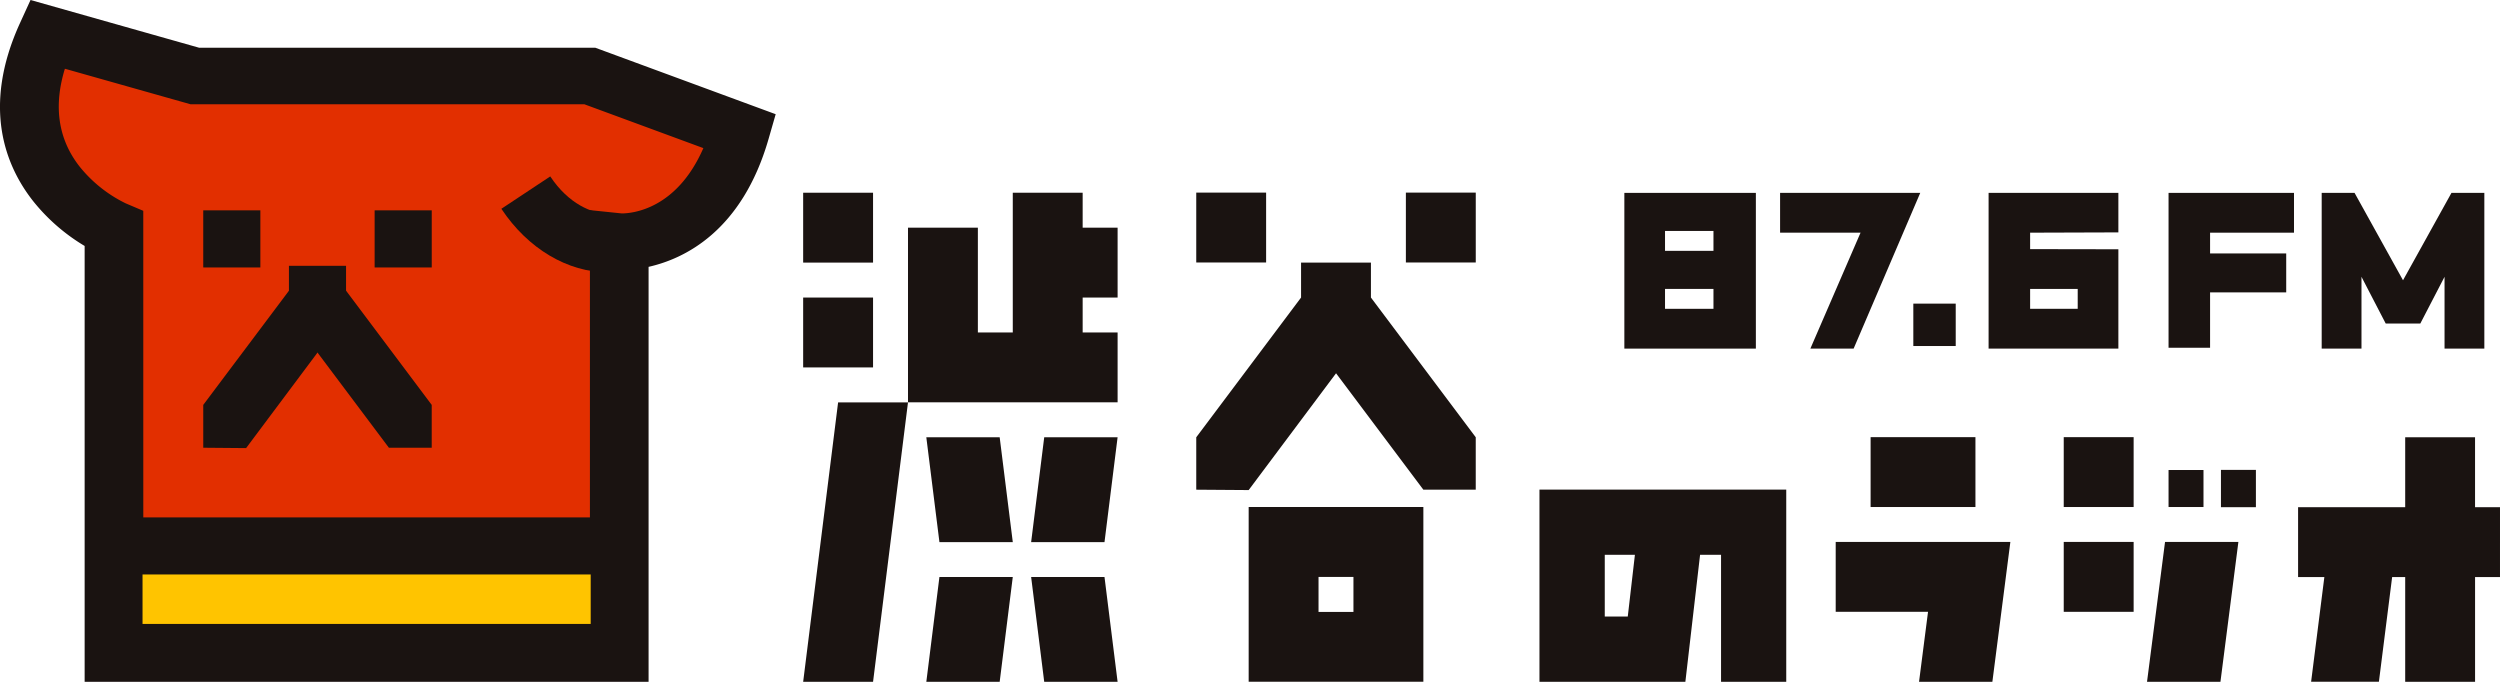
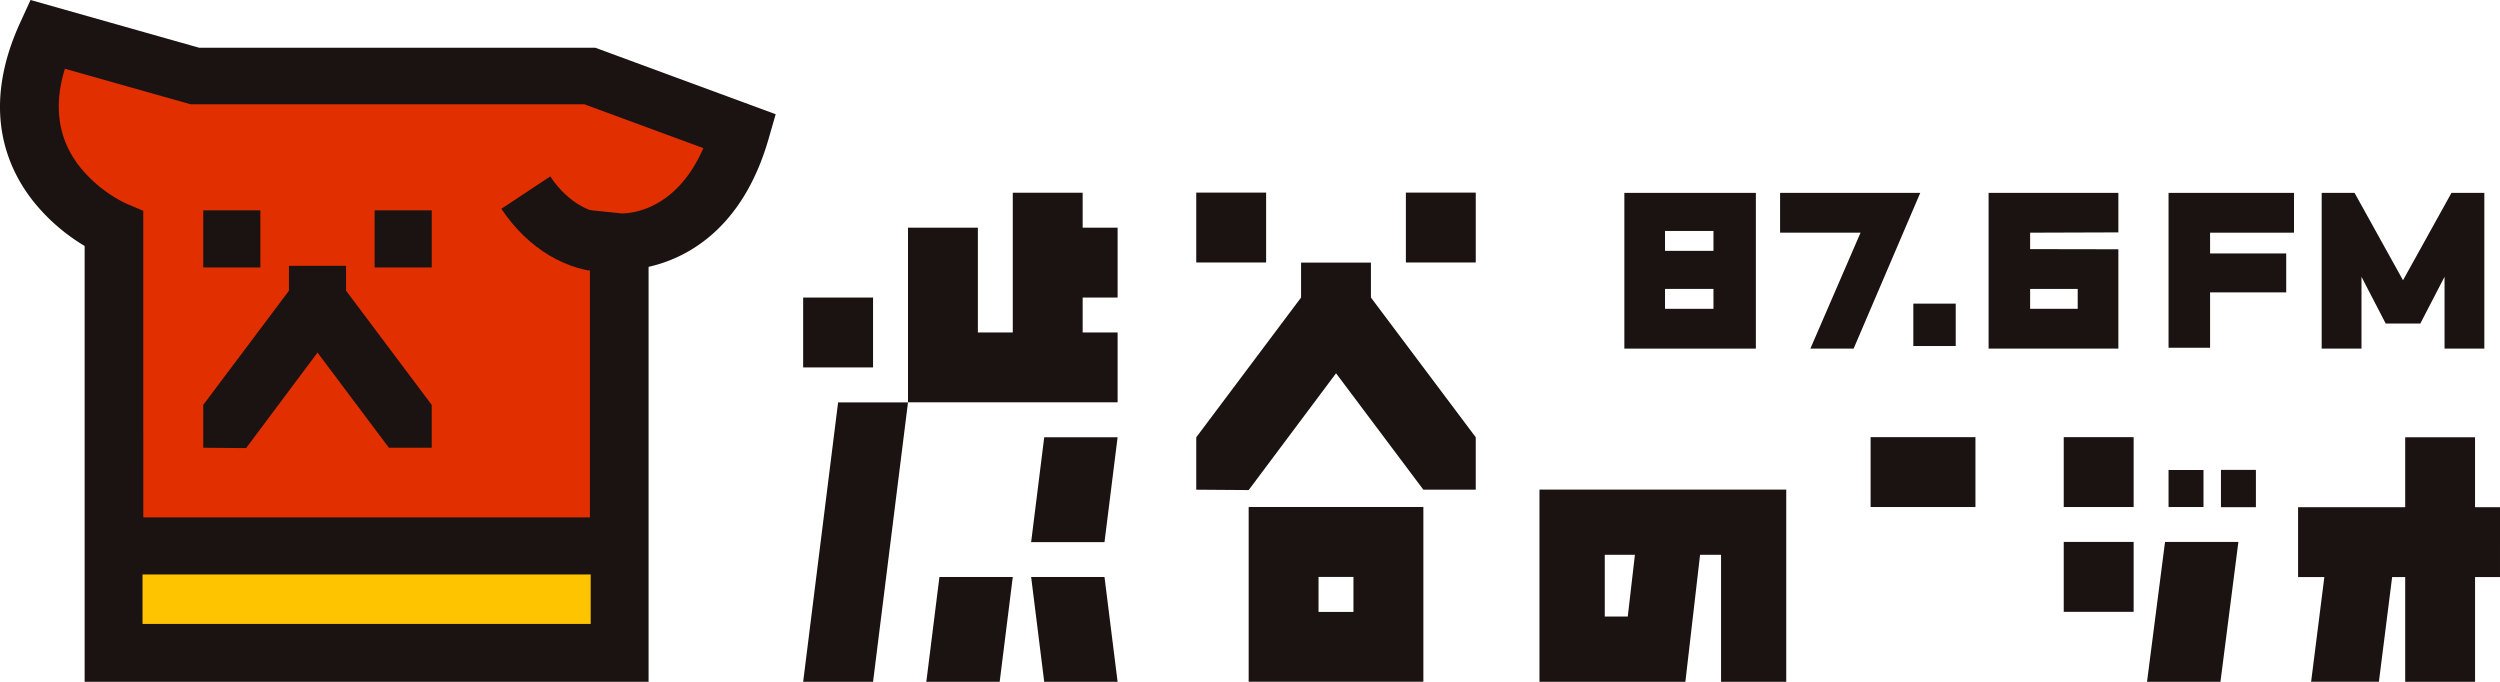
<svg xmlns="http://www.w3.org/2000/svg" viewBox="0 0 2889.58 788.07">
  <defs>
    <style>.cls-1{fill:#1a1311;}.cls-2{fill:#e22f00;}.cls-3{fill:#ffc400;}</style>
  </defs>
  <g id="レイヤー_2" data-name="レイヤー 2">
    <g id="レイヤー_1-2" data-name="レイヤー 1">
      <g id="グループ_89" data-name="グループ 89">
        <g id="グループ_5" data-name="グループ 5">
          <g id="グループ_4" data-name="グループ 4">
-             <rect id="長方形_14" data-name="長方形 14" class="cls-1" x="928.32" y="222.76" width="80.78" height="80.76" />
            <rect id="長方形_15" data-name="長方形 15" class="cls-1" x="1382.67" y="222.62" width="80.75" height="80.77" />
            <rect id="長方形_16" data-name="長方形 16" class="cls-1" x="1624.96" y="222.62" width="80.77" height="80.77" />
            <rect id="長方形_17" data-name="長方形 17" class="cls-1" x="928.32" y="343.92" width="80.78" height="80.76" />
            <path id="パス_19" data-name="パス 19" class="cls-1" d="M928.32,788.07h80.78l40.39-323H968.71Z" />
            <path id="パス_20" data-name="パス 20" class="cls-1" d="M1251.37,222.76H1170.6V384.28h-40.35V263.15h-80.76V465h242.27V384.28h-40.39V343.92h40.39V263.15h-40.39Z" />
            <path id="パス_21" data-name="パス 21" class="cls-1" d="M1584.57,303.52h-80.76v40.4L1382.67,505.44V566l60.58.44,101-135L1645.17,566h60.54v-60.6L1584.57,343.92Z" />
            <path id="パス_22" data-name="パス 22" class="cls-1" d="M1564.38,586H1443.25v202h201.92V586ZM1524,707.33V666.8h40.36v40.52Z" />
            <path id="パス_23" data-name="パス 23" class="cls-1" d="M1070.67,788.07h84.78L1170.6,666.9h-84.78Z" />
-             <path id="パス_24" data-name="パス 24" class="cls-1" d="M1070.67,505.44l15.15,121.15h84.79l-15.15-121.15Z" />
            <path id="パス_25" data-name="パス 25" class="cls-1" d="M1191.82,666.9l15.12,121.17h84.82L1276.61,666.9Z" />
            <path id="パス_26" data-name="パス 26" class="cls-1" d="M1191.82,626.6h84.79l15.14-121.16h-84.81Z" />
            <rect id="長方形_18" data-name="長方形 18" class="cls-1" x="2567.05" y="543.11" width="40.39" height="43.12" />
            <rect id="長方形_19" data-name="長方形 19" class="cls-1" x="2506.48" y="543.25" width="40.38" height="42.78" />
            <rect id="長方形_20" data-name="長方形 20" class="cls-1" x="2385.33" y="505.28" width="80.79" height="80.75" />
            <rect id="長方形_21" data-name="長方形 21" class="cls-1" x="2385.33" y="626.37" width="80.79" height="80.79" />
            <rect id="長方形_22" data-name="長方形 22" class="cls-1" x="2162.11" y="505.28" width="121.17" height="80.75" />
            <path id="パス_27" data-name="パス 27" class="cls-1" d="M2889.58,586.22h-28.84V505.44H2780v80.78h-123.8V667h30.36l-15.3,121h78.35l15.3-121H2780V788.07h80.76V667h28.81Z" />
-             <path id="パス_28" data-name="パス 28" class="cls-1" d="M2238.85,626.37H2121.76v80.79h106.72l-10.4,80.9h84.76l20.8-161.69h-84.79Z" />
            <path id="パス_29" data-name="パス 29" class="cls-1" d="M2481.6,788.06h84.86l20.74-161.69h-84.78Z" />
            <path id="パス_30" data-name="パス 30" class="cls-1" d="M1989.21,565.89H1779.36V788.07H1948l17-146.8h24.24v146.8h75.36V565.89ZM1881.43,712.63h-26.59V641.27h34.84Z" />
          </g>
          <path id="パス_31" data-name="パス 31" class="cls-2" d="M715.74,754.17h-584V265.6S-19.54,201.49,54.28,41l171,48.18H681.78l173.85,63.81c-38.86,134.39-139.88,127-139.88,127V754.17" />
          <path id="パス_32" data-name="パス 32" class="cls-1" d="M749.67,788.06H97.83V284.29a220.89,220.89,0,0,1-59.5-51.81C6.71,192.39-21.55,124.14,23.27,26.3L35.29,0,230.12,55.16H688.05L896.56,132l-8.26,28.7c-30.78,106.78-97.56,138.49-138.65,147.73V788.06m-584-65.41h516.2V242.87l36.78,3.81c11.15,0,63.18-4,94.34-75.49L675.52,120.55H220.38L75,79.45c-13.44,43.72-7.68,81.8,17.28,113.42a156.07,156.07,0,0,0,53.09,42.2l20.23,8.59Z" />
          <path id="パス_33" data-name="パス 33" class="cls-1" d="M702.93,314.81c-46.8,0-92.94-27.48-123.43-73.49L636,203.9C657.09,235.66,684.37,247,702.91,247v67.83" />
          <rect id="長方形_23" data-name="長方形 23" class="cls-1" x="234.92" y="243.12" width="66.02" height="66.02" />
          <rect id="長方形_24" data-name="長方形 24" class="cls-1" x="433.01" y="243.12" width="66.01" height="66.02" />
          <path id="パス_34" data-name="パス 34" class="cls-1" d="M383.49,385.48V336H334L234.92,468v49.5l49.52.43,99.05-132.48" />
          <path id="パス_35" data-name="パス 35" class="cls-1" d="M350.44,385.49V336H400L499,468v49.5H449.5L350.44,385.46" />
          <rect id="長方形_25" data-name="長方形 25" class="cls-1" x="333.96" y="307.24" width="66.02" height="32.98" />
          <rect id="長方形_26" data-name="長方形 26" class="cls-3" x="131.74" y="630.96" width="584.01" height="123.22" />
          <path id="パス_36" data-name="パス 36" class="cls-1" d="M748.75,598V787.21H98.7V598Zm-584,66v57.13h518V664Z" />
        </g>
        <path class="cls-1" d="M1877.48,222.94v180h152v-180Zm103,134h-56v-23h56Zm0-67h-56v-23h56Z" />
        <polygon class="cls-1" points="2142.48 402.94 2092.48 402.94 2150.48 268.94 2057.48 268.94 2057.48 222.94 2219.48 222.94 2142.48 402.94" />
        <rect class="cls-1" x="2211.48" y="350.94" width="49" height="49" />
        <path class="cls-1" d="M2448.48,268.6V222.94h-150v180h150V288.12l-102-.18v-19Zm-47,65.34v23h-55v-23Z" />
        <polygon class="cls-1" points="2554.48 401.94 2506.48 401.94 2506.48 222.94 2651.48 222.94 2651.48 268.94 2554.48 268.94 2554.48 292.94 2642.48 292.94 2642.48 337.94 2554.48 337.94 2554.48 401.94" />
        <polygon class="cls-1" points="2833.48 222.94 2777.48 323.94 2721.48 222.94 2683.48 222.94 2683.48 402.94 2729.48 402.94 2729.48 319.94 2757.48 373.94 2777.48 373.94 2797.48 373.94 2825.48 319.94 2825.48 402.94 2871.48 402.94 2871.48 222.94 2833.48 222.94" />
      </g>
    </g>
  </g>
</svg>